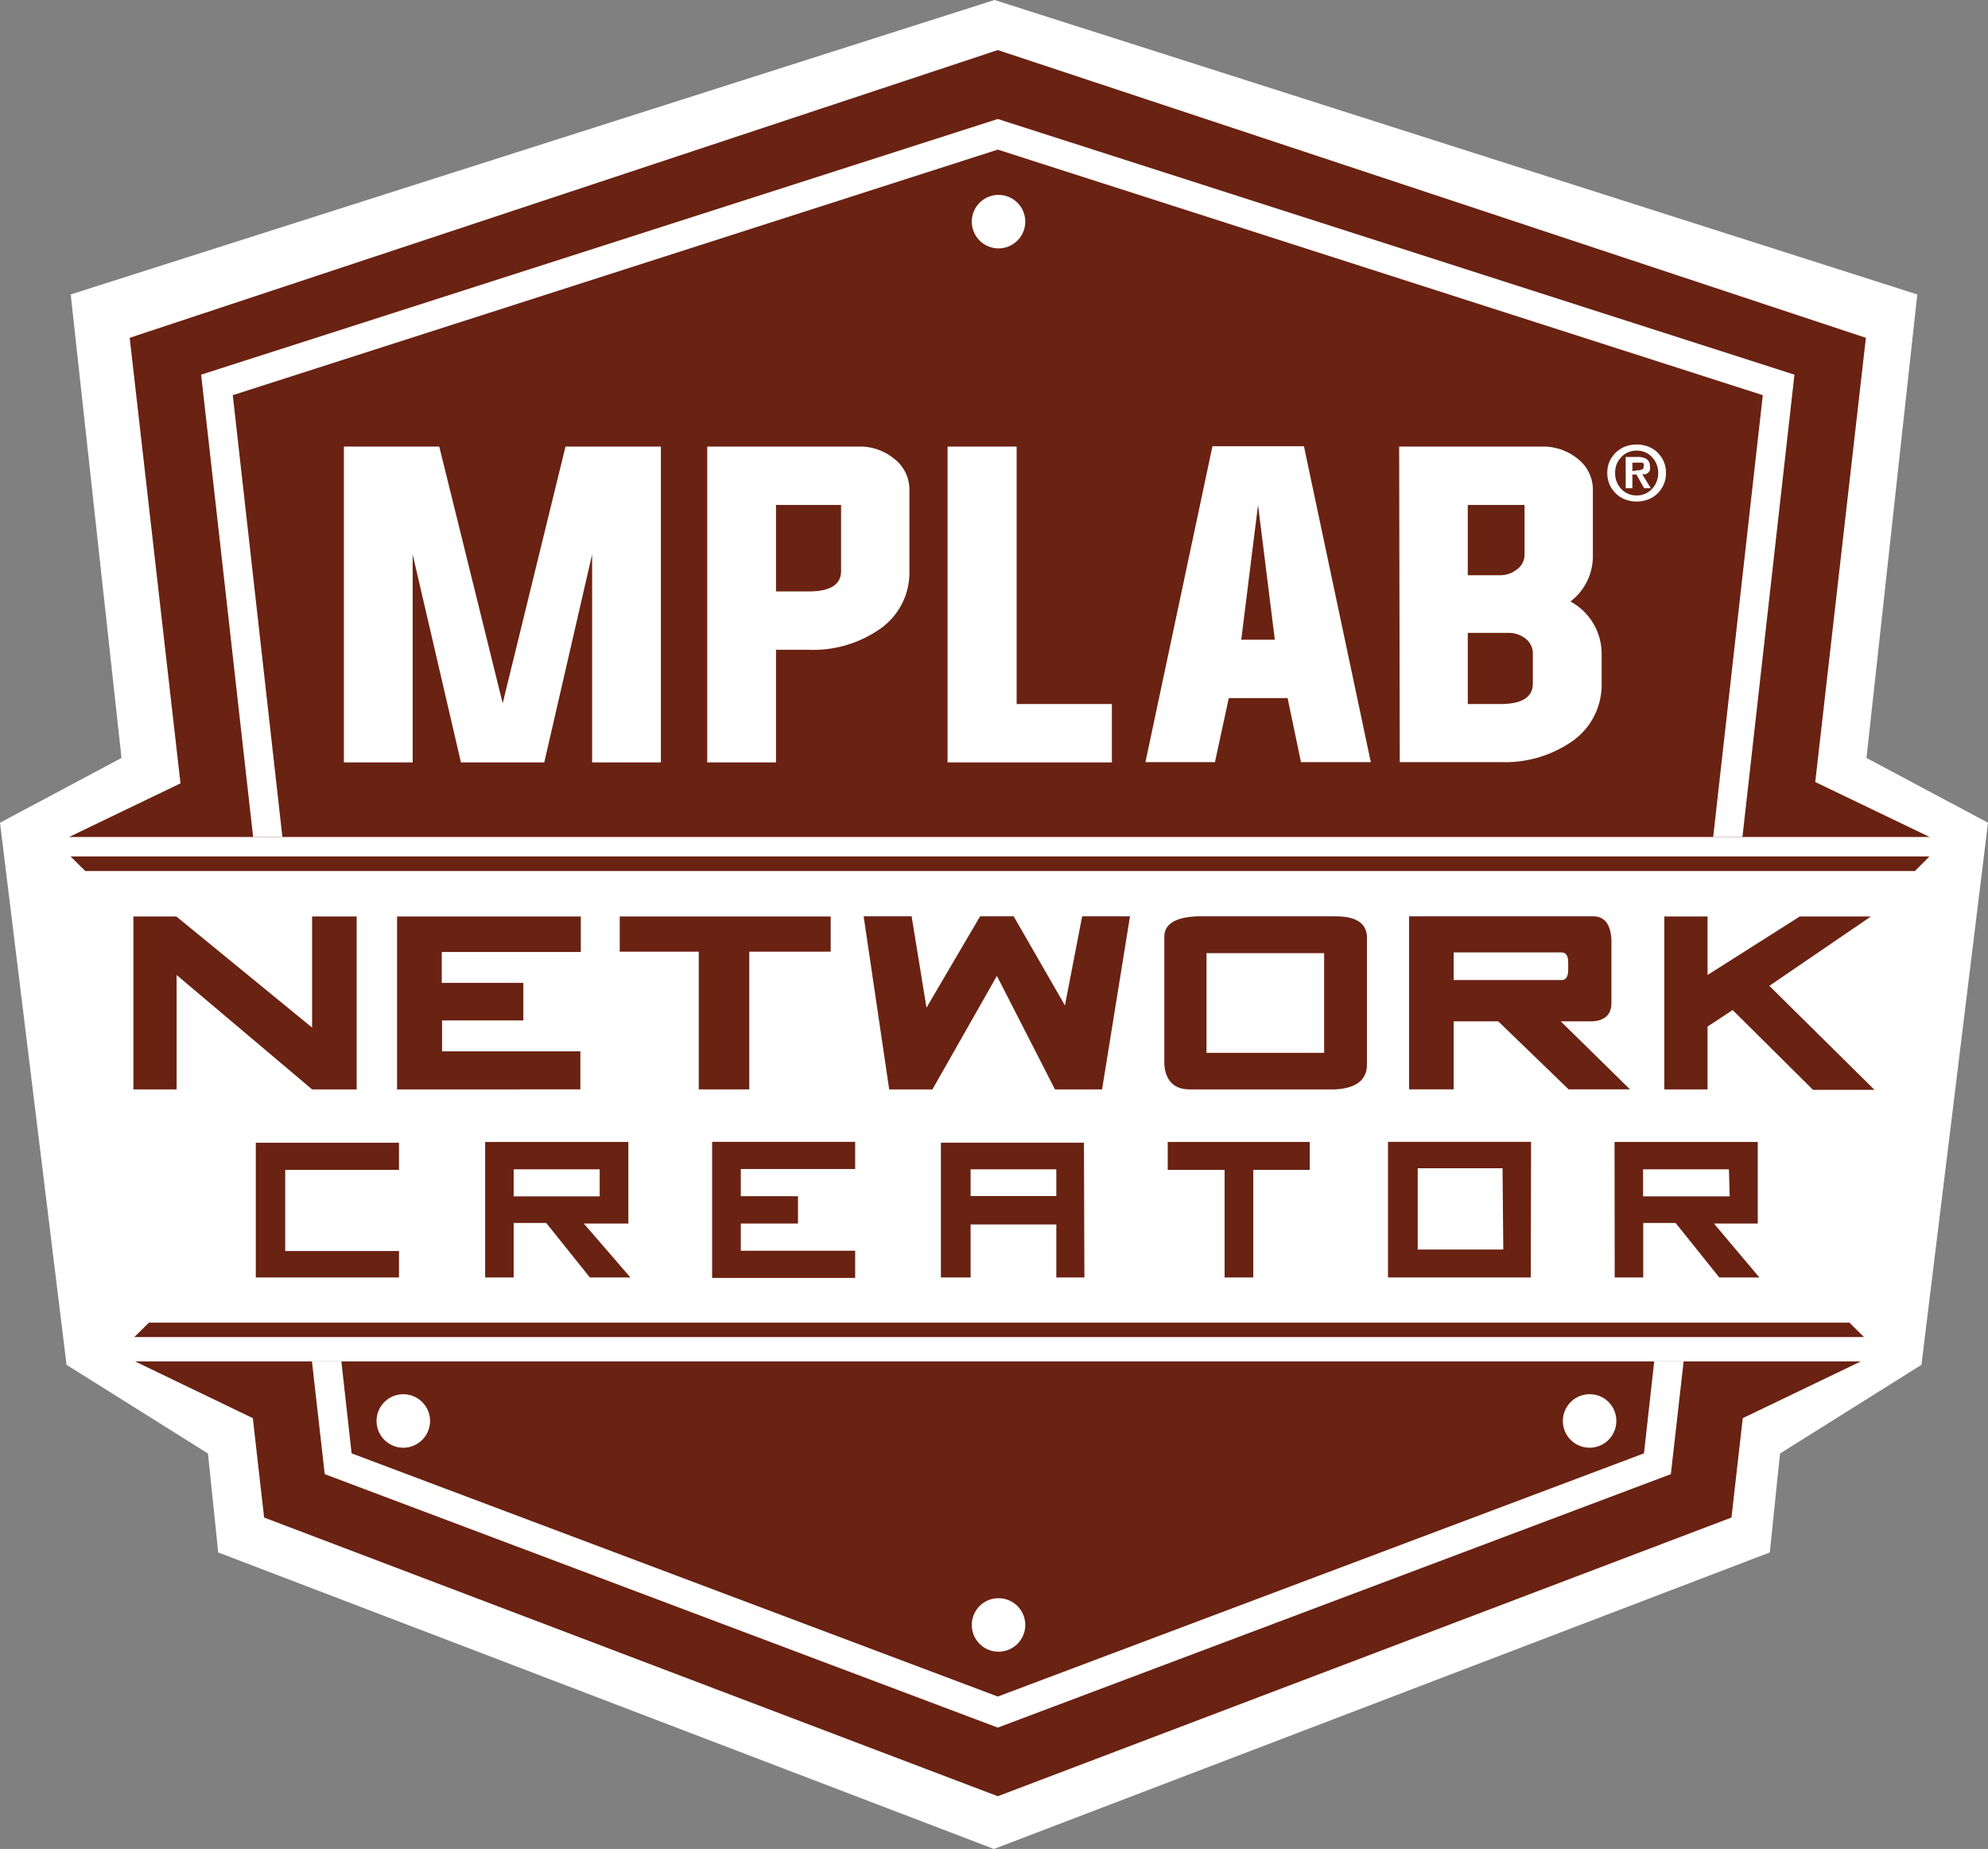
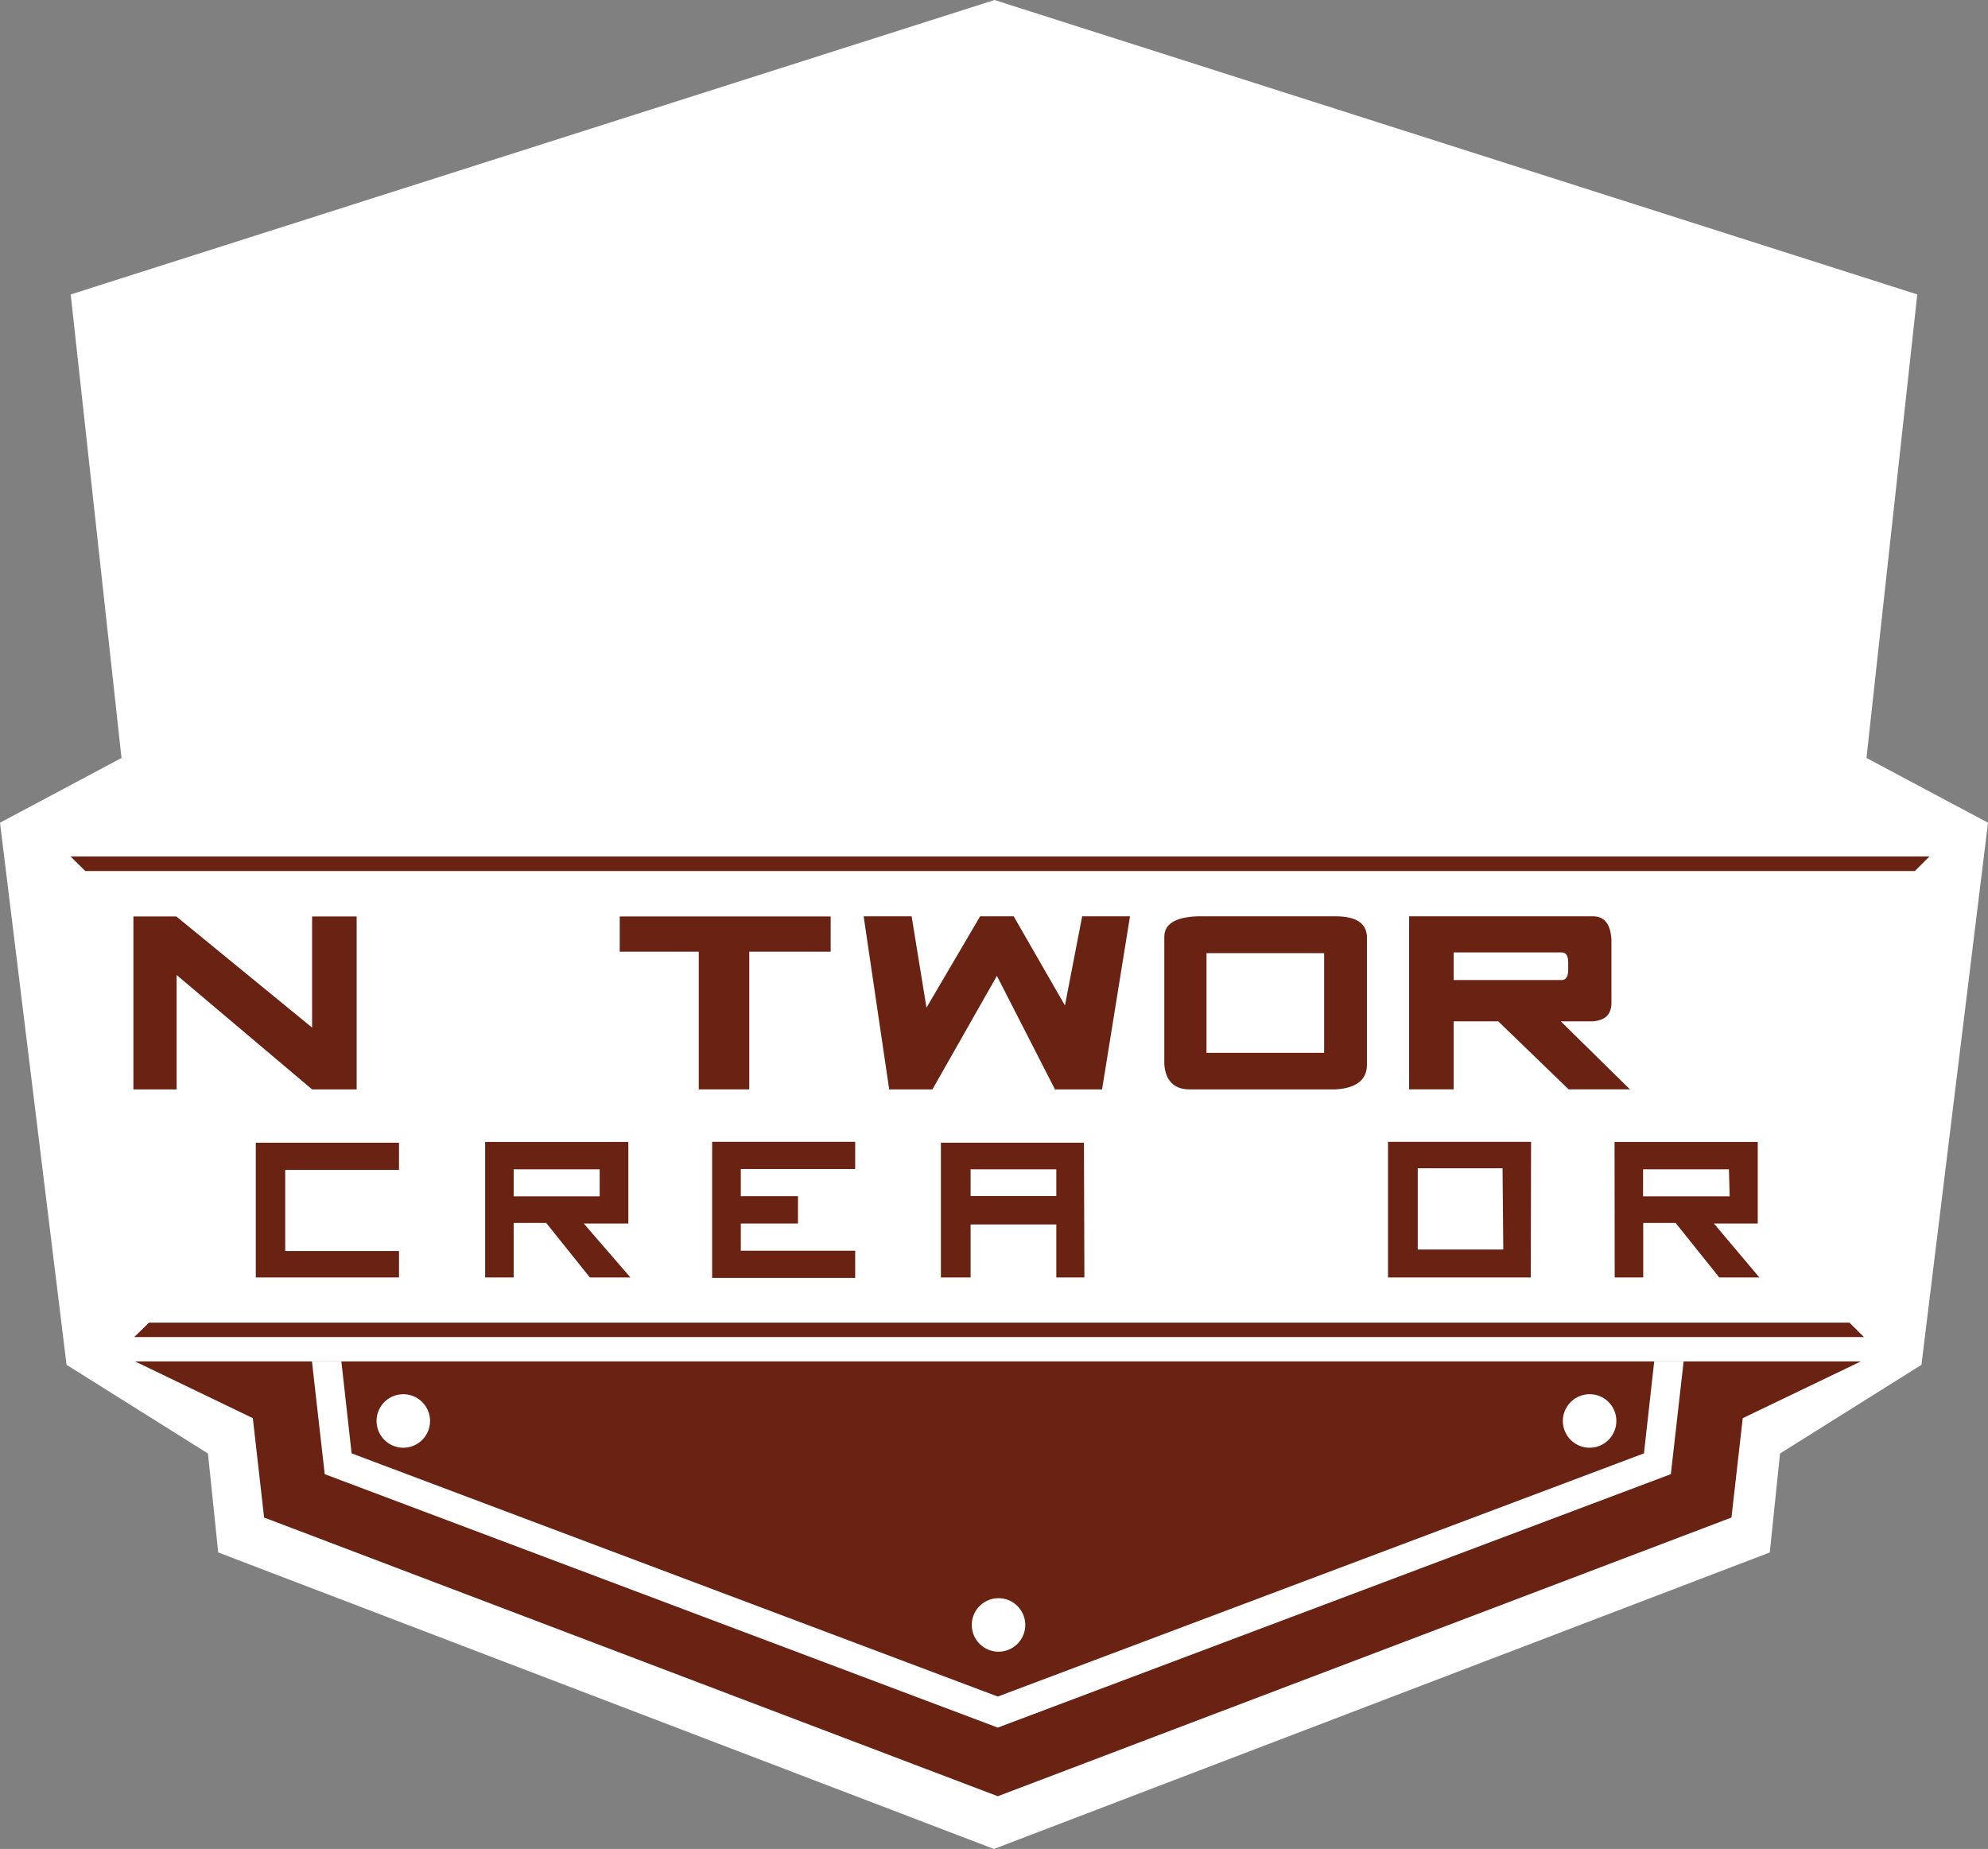
<svg xmlns="http://www.w3.org/2000/svg" viewBox="0 0 133.83 124.46">
  <rect x="0" y="0" width="133.83" height="124.46" fill="#808080" stroke="none" />
  <defs>
    <style>.cls-1{fill:#fff;}.cls-2{fill:#6a2212;}</style>
  </defs>
  <title>MPLAB_NetworkCreator</title>
  <g id="color_specs" data-name="color specs">
    <polygon class="cls-1" points="66.95 0 129.07 19.82 125.65 51.02 133.83 55.38 129.35 91.87 119.83 97.84 119.14 104.5 66.91 124.46 66.91 124.46 14.69 104.5 14 97.84 4.48 91.87 0 55.38 8.18 51.02 4.76 19.82 66.95 0 66.95 0" />
    <polygon class="cls-2" points="117.76 91.64 16.58 91.64 16.58 91.64 9.09 91.64 17.02 95.46 17.78 102.15 67.17 120.91 116.56 102.15 117.32 95.46 125.27 91.64 117.76 91.64 117.76 91.64" />
-     <polygon class="cls-2" points="12.56 56.34 121.78 56.34 129.9 56.34 122.2 52.64 125.61 22.74 67.17 3.37 8.73 22.74 12.15 52.73 4.65 56.34 12.56 56.34" />
    <polygon class="cls-1" points="15.67 26.6 67.17 10.07 118.67 26.6 115.33 56.34 117.3 56.34 120.71 26.02 120.8 25.22 67.17 8.01 13.54 25.22 17.04 56.34 19.01 56.34 15.67 26.6" />
    <polygon class="cls-1" points="110.67 97.83 67.17 114.2 23.67 97.83 22.98 91.64 21 91.64 21.86 99.23 67.17 116.29 112.48 99.23 113.34 91.64 111.36 91.64 110.67 97.83" />
    <path class="cls-1" d="M57.05,42.07V63.33H52.42v-14l-3.22,14H43.59l-3.25-14v14H35.71V42.07h6.42L46.4,59.35l4.23-17.28Z" transform="translate(-12.56 -12.01)" />
-     <path class="cls-1" d="M60.17,42.07H70.39a3.61,3.61,0,0,1,2.39.84,2.61,2.61,0,0,1,1,2.06v5.48a4.61,4.61,0,0,1-2,3.91A7.86,7.86,0,0,1,67,55.75H64.8v7.58H60.17ZM64.8,46v5.82H67c1.46,0,2.18-.46,2.18-1.37V46Z" transform="translate(-12.56 -12.01)" />
    <path class="cls-1" d="M76.35,63.33V42.07H81V59.4h6.41v3.93Z" transform="translate(-12.56 -12.01)" />
    <path class="cls-1" d="M95.28,59l-.93,4.31H89.67l4.51-21.26h6.16l4.5,21.26h-4.7L99.24,59Zm.84-3.93h2.26L97.25,46Z" transform="translate(-12.56 -12.01)" />
    <path class="cls-1" d="M106.75,42.07h9.62a3.67,3.67,0,0,1,2.42.84,2.61,2.61,0,0,1,1,2.06v4.39a3.84,3.84,0,0,1-1.51,3.14A4,4,0,0,1,120.38,56v2a4.63,4.63,0,0,1-2,3.92,7.91,7.91,0,0,1-4.78,1.39h-6.81ZM111.37,46v4.73h2.14a1.83,1.83,0,0,0,1.17-.39,1.23,1.23,0,0,0,.51-1V46Zm0,13.4h2.19q2.19,0,2.19-1.38V56a1.25,1.25,0,0,0-.49-1,1.83,1.83,0,0,0-1.16-.39h-2.73Z" transform="translate(-12.56 -12.01)" />
    <path class="cls-1" d="M120.92,43.05a2,2,0,0,1,.44-.6,1.86,1.86,0,0,1,.63-.39,2.23,2.23,0,0,1,1.5,0,1.86,1.86,0,0,1,.63.39,2,2,0,0,1,.43.6,1.87,1.87,0,0,1,.16.8,1.83,1.83,0,0,1-.16.79,1.92,1.92,0,0,1-.43.61,1.86,1.86,0,0,1-.63.39,2.23,2.23,0,0,1-1.5,0,1.86,1.86,0,0,1-.63-.39,2,2,0,0,1-.44-.61,2,2,0,0,1-.16-.79A2,2,0,0,1,120.92,43.05Zm.48,1.4a1.47,1.47,0,0,0,.31.48,1.36,1.36,0,0,0,.46.32,1.38,1.38,0,0,0,.57.11,1.33,1.33,0,0,0,.56-.11,1.36,1.36,0,0,0,.46-.32,1.33,1.33,0,0,0,.31-.48,1.46,1.46,0,0,0,.12-.6,1.51,1.51,0,0,0-.12-.61,1.38,1.38,0,0,0-.31-.47,1.36,1.36,0,0,0-.46-.32,1.51,1.51,0,0,0-.56-.11,1.56,1.56,0,0,0-.57.11,1.36,1.36,0,0,0-.46.32,1.54,1.54,0,0,0-.31.47,1.51,1.51,0,0,0-.11.61A1.46,1.46,0,0,0,121.4,44.45Zm1.39-1.68a1.1,1.1,0,0,1,.62.14.56.56,0,0,1,.22.49.67.67,0,0,1,0,.26.43.43,0,0,1-.12.17.52.52,0,0,1-.18.1.71.71,0,0,1-.22,0l.58.94h-.45l-.52-.92h-.27v.92H122V42.77Zm0,.9a.67.67,0,0,0,.3-.06q.12,0,.12-.24a.2.2,0,0,0,0-.14.25.25,0,0,0-.1-.08l-.15,0h-.51v.57Z" transform="translate(-12.56 -12.01)" />
    <polygon class="cls-2" points="128.91 58.63 5.74 58.63 4.75 57.65 129.89 57.65 128.91 58.63" />
    <polygon class="cls-2" points="125.48 90 9.04 90 10.03 89.03 124.5 89.03 125.48 90" />
    <path class="cls-1" d="M81.58,26.93a1.8,1.8,0,1,1-1.79-1.8A1.8,1.8,0,0,1,81.58,26.93Z" transform="translate(-12.56 -12.01)" />
    <path class="cls-1" d="M81.58,121.38a1.8,1.8,0,1,1-1.79-1.79A1.8,1.8,0,0,1,81.58,121.38Z" transform="translate(-12.56 -12.01)" />
    <path class="cls-1" d="M121.37,107.65a1.8,1.8,0,1,1-1.8-1.79A1.79,1.79,0,0,1,121.37,107.65Z" transform="translate(-12.56 -12.01)" />
    <path class="cls-1" d="M41.51,107.65a1.8,1.8,0,1,1-1.8-1.79A1.8,1.8,0,0,1,41.51,107.65Z" transform="translate(-12.56 -12.01)" />
    <path class="cls-2" d="M24.45,77.64l0,7.7H21.54V73.7h2.89l9.14,7.48V73.7h3V85.34h-3Z" transform="translate(-12.56 -12.01)" />
-     <path class="cls-2" d="M39.29,85.34V73.7H51.66v2.39H42.3v2.08h5.49V80.7H42.32v2.08h9.31v2.56Z" transform="translate(-12.56 -12.01)" />
    <path class="cls-2" d="M54.28,76.07V73.7h14.2v2.37H63v9.27H59.6V76.07Z" transform="translate(-12.56 -12.01)" />
    <path class="cls-2" d="M88.63,73.69,86.75,85.34H83.58L79.67,77.7l-4.34,7.64H72.42L70.7,73.69h3.23l1,6.15,3.61-6.15H80.8l3.45,6,1.16-6Z" transform="translate(-12.56 -12.01)" />
    <path class="cls-2" d="M104.58,83.69c0,1-.71,1.57-2.11,1.65H92.63c-1,0-1.61-.56-1.69-1.69q0-2.13,0-8.58,0-1.29,2.22-1.38h9.32q2,0,2.1,1.32Zm-2.88-.81V76.17H93.78v6.71Z" transform="translate(-12.56 -12.01)" />
    <path class="cls-2" d="M113.42,80.76h-3v4.58h-3V73.69h12.38c.77,0,1.18.52,1.24,1.57v4.26c0,.77-.42,1.18-1.26,1.24h-2.15l4.66,4.58h-4.13Zm-3-2.78h7.27c.29,0,.44-.23.44-.69V76.8c0-.46-.15-.68-.44-.68h-7.27Z" transform="translate(-12.56 -12.01)" />
-     <path class="cls-2" d="M127.51,85.34H124.6V73.7h2.91v3.94l6.21-3.94h4.79l-6.84,4.67,7.08,7h-4.14L129.2,80l-1.69,1.11Z" transform="translate(-12.56 -12.01)" />
    <path class="cls-2" d="M31.76,90.76v5.46h7.66V98H29.78V88.93h9.64v1.83Z" transform="translate(-12.56 -12.01)" />
    <path class="cls-2" d="M85.56,98H83.67V94.43H77.9V98h-2V88.93h9.63Zm-1.89-7.28H77.9v1.8h5.77Z" transform="translate(-12.56 -12.01)" />
-     <path class="cls-2" d="M100.73,90.76h-3.8V98H95V90.76H91.17V88.88h9.56Z" transform="translate(-12.56 -12.01)" />
    <path class="cls-2" d="M115.61,98H106V88.87h9.63Zm-1.9-7.35H108v5.47h5.76Z" transform="translate(-12.56 -12.01)" />
    <polygon class="cls-2" points="47.94 86.02 57.57 86.02 57.57 84.19 49.87 84.19 49.87 82.36 53.72 82.36 53.72 80.52 49.87 80.52 49.87 78.69 57.57 78.69 57.57 76.86 47.94 76.86 47.94 86.02" />
    <path class="cls-2" d="M121.25,88.88h9.64v5.49h-2.95L131,98h-2.7l-2.94-3.67h-2.18V98h-1.92Zm7.7,1.84h-5.78v1.82H129Z" transform="translate(-12.56 -12.01)" />
    <path class="cls-2" d="M45.22,88.88h9.64v5.49h-3L55,98H52.27l-2.94-3.67H47.14V98H45.22Zm7.71,1.84H47.14v1.82h5.79Z" transform="translate(-12.56 -12.01)" />
  </g>
</svg>